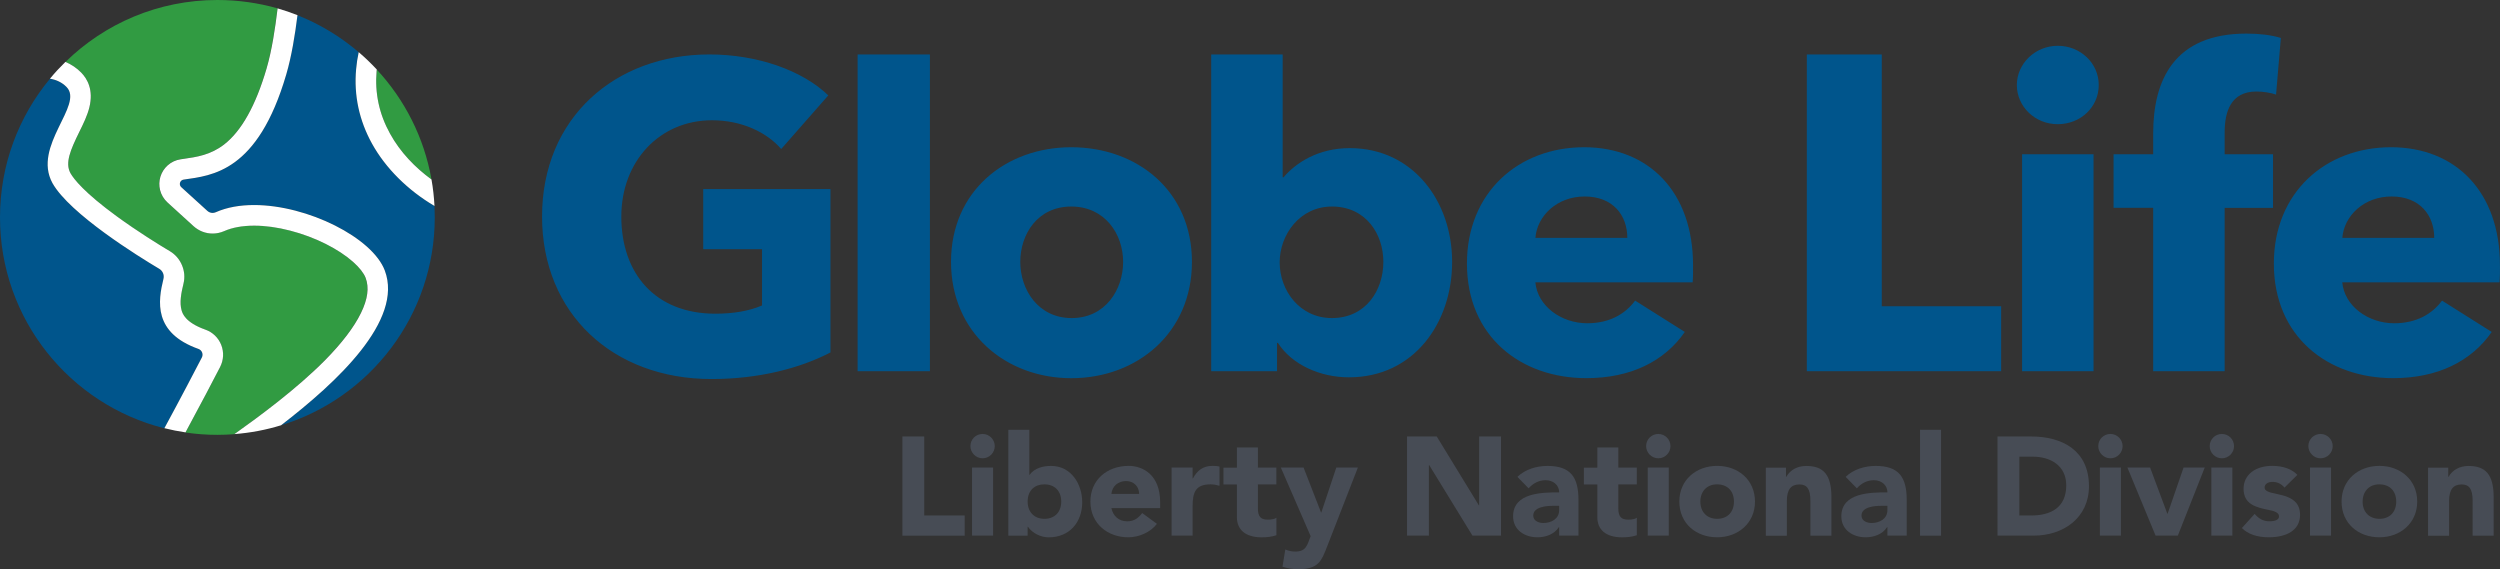
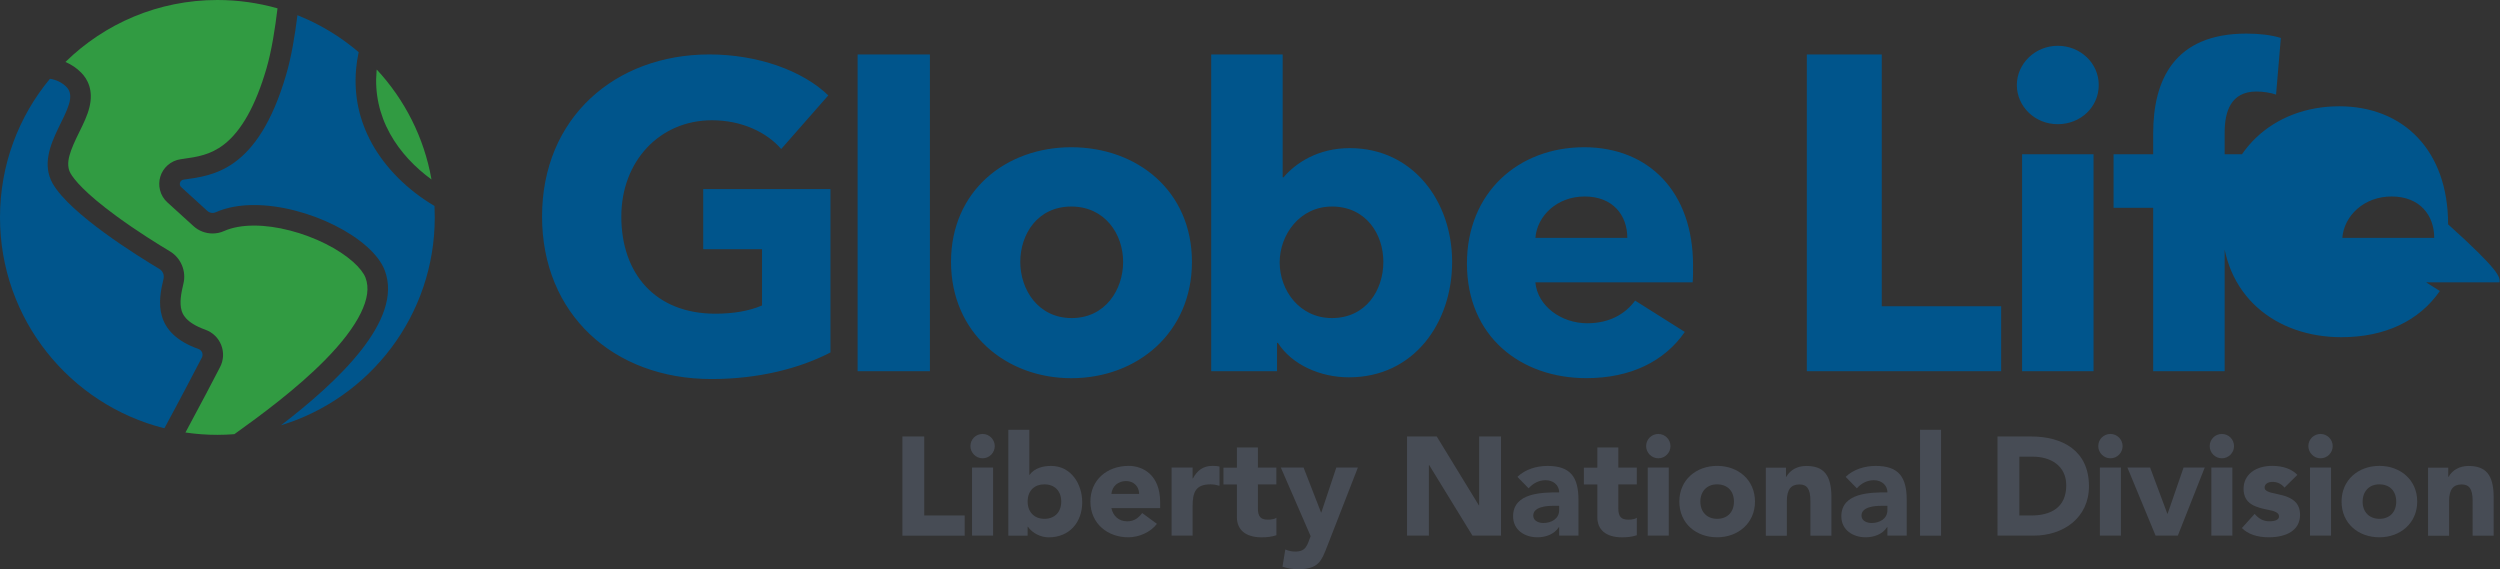
<svg xmlns="http://www.w3.org/2000/svg" version="1.1" x="0px" y="0px" viewBox="0 0 567.1 129.13" style="enable-background:new 0 0 567.1 129.13;" xml:space="preserve">
  <rect x="0" y="0" width="567.1" height="129.13" fill="#333333" stroke="none" />
  <style type="text/css">
	.st0{fill:#00558C;}
	.st1{fill:#319B42;}
	.st2{fill:#FFFFFF;}
	.st3{fill:#474C55;}
</style>
  <g id="Layer_3">
</g>
  <g id="Layer_1">
    <g>
      <g>
        <g>
          <g>
-             <path class="st0" d="M161.4,85.98c-22.34,0-38.44-14.83-38.44-36.86c0-22.44,16.6-36.77,37.95-36.77       c10.97,0,21.15,3.66,26.98,9.29L177.21,33.8c-3.26-3.76-8.89-6.52-15.71-6.52c-11.86,0-20.56,9.29-20.56,21.84       c0,12.85,7.61,22.04,21.35,22.04c3.95,0,7.61-0.59,10.57-1.87V56.53h-13.34V42.89h28.86v37.06       C181.55,83.51,172.17,85.98,161.4,85.98 M194.54,12.35h16.4V84.2h-16.4V12.35z M243.01,85.79c-14.83,0-27.28-10.28-27.28-26.39       c0-16.11,12.45-26,27.28-26c14.92,0,27.37,9.88,27.37,26C270.38,75.51,257.93,85.79,243.01,85.79 M243.01,46.85       c-7.61,0-11.57,6.23-11.57,12.55s4.06,12.75,11.67,12.75c7.61,0,11.66-6.42,11.66-12.75S250.62,46.85,243.01,46.85        M305.99,85.59c-6.52,0-12.94-2.86-16.11-7.81h-0.2v6.42h-14.93V12.35h16.21v27.87h0.2c2.76-3.26,7.81-6.62,15.02-6.62       c14.33,0,23.22,12.06,23.22,25.8C329.41,73.13,320.82,85.59,305.99,85.59 M302.14,46.85c-7.32,0-11.86,6.42-11.86,12.65       c0,6.42,4.55,12.65,11.86,12.65c7.71,0,11.66-6.33,11.66-12.75C313.8,53.08,309.85,46.85,302.14,46.85 M383.96,64.04h-35.68       c0.5,5.44,5.93,9.29,11.76,9.29c5.14,0,8.7-2.18,10.87-5.14l11.27,7.11c-4.65,6.72-12.35,10.48-22.34,10.48       c-14.82,0-27.08-9.39-27.08-25.99c0-16.11,11.66-26.39,26.58-26.39c14.53,0,24.71,9.98,24.71,26.78       C384.06,61.47,384.06,62.85,383.96,64.04 M369.14,53.96c0-5.14-3.26-9.39-9.68-9.39c-6.23,0-10.77,4.35-11.17,9.39H369.14z        M409.86,84.2V12.35h17v57.12h27.08V84.2H409.86z M466.79,28.17c-5.24,0-9.29-4.05-9.29-8.89c0-4.75,4.05-8.89,9.29-8.89       c5.14,0,9.29,3.95,9.29,8.89C476.08,24.32,471.93,28.17,466.79,28.17 M458.69,34.99h16.21V84.2h-16.21V34.99z M516.3,21.45       c-1.19-0.4-2.86-0.69-4.45-0.69c-5.93,0-7.21,4.75-7.21,9.29v4.94h10.97v12.16h-10.97V84.2h-16.21V47.14h-8.99V34.99h8.99       v-4.74c0-12.06,4.74-22.63,21.15-22.63c2.77,0,5.63,0.3,7.81,0.99L516.3,21.45z M567,64.04h-35.68       c0.5,5.44,5.93,9.29,11.76,9.29c5.14,0,8.7-2.18,10.87-5.14l11.27,7.11c-4.65,6.72-12.36,10.48-22.34,10.48       c-14.83,0-27.08-9.39-27.08-25.99c0-16.11,11.67-26.39,26.59-26.39c14.53,0,24.7,9.98,24.7,26.78       C567.1,61.47,567.1,62.85,567,64.04 M552.18,53.96c0-5.14-3.26-9.39-9.68-9.39c-6.23,0-10.77,4.35-11.17,9.39H552.18z" />
+             <path class="st0" d="M161.4,85.98c-22.34,0-38.44-14.83-38.44-36.86c0-22.44,16.6-36.77,37.95-36.77       c10.97,0,21.15,3.66,26.98,9.29L177.21,33.8c-3.26-3.76-8.89-6.52-15.71-6.52c-11.86,0-20.56,9.29-20.56,21.84       c0,12.85,7.61,22.04,21.35,22.04c3.95,0,7.61-0.59,10.57-1.87V56.53h-13.34V42.89h28.86v37.06       C181.55,83.51,172.17,85.98,161.4,85.98 M194.54,12.35h16.4V84.2h-16.4V12.35z M243.01,85.79c-14.83,0-27.28-10.28-27.28-26.39       c0-16.11,12.45-26,27.28-26c14.92,0,27.37,9.88,27.37,26C270.38,75.51,257.93,85.79,243.01,85.79 M243.01,46.85       c-7.61,0-11.57,6.23-11.57,12.55s4.06,12.75,11.67,12.75c7.61,0,11.66-6.42,11.66-12.75S250.62,46.85,243.01,46.85        M305.99,85.59c-6.52,0-12.94-2.86-16.11-7.81h-0.2v6.42h-14.93V12.35h16.21v27.87h0.2c2.76-3.26,7.81-6.62,15.02-6.62       c14.33,0,23.22,12.06,23.22,25.8C329.41,73.13,320.82,85.59,305.99,85.59 M302.14,46.85c-7.32,0-11.86,6.42-11.86,12.65       c0,6.42,4.55,12.65,11.86,12.65c7.71,0,11.66-6.33,11.66-12.75C313.8,53.08,309.85,46.85,302.14,46.85 M383.96,64.04h-35.68       c0.5,5.44,5.93,9.29,11.76,9.29c5.14,0,8.7-2.18,10.87-5.14l11.27,7.11c-4.65,6.72-12.35,10.48-22.34,10.48       c-14.82,0-27.08-9.39-27.08-25.99c0-16.11,11.66-26.39,26.58-26.39c14.53,0,24.71,9.98,24.71,26.78       C384.06,61.47,384.06,62.85,383.96,64.04 M369.14,53.96c0-5.14-3.26-9.39-9.68-9.39c-6.23,0-10.77,4.35-11.17,9.39H369.14z        M409.86,84.2V12.35h17v57.12h27.08V84.2H409.86z M466.79,28.17c-5.24,0-9.29-4.05-9.29-8.89c0-4.75,4.05-8.89,9.29-8.89       c5.14,0,9.29,3.95,9.29,8.89C476.08,24.32,471.93,28.17,466.79,28.17 M458.69,34.99h16.21V84.2h-16.21V34.99z M516.3,21.45       c-1.19-0.4-2.86-0.69-4.45-0.69c-5.93,0-7.21,4.75-7.21,9.29v4.94h10.97v12.16h-10.97V84.2h-16.21V47.14h-8.99V34.99h8.99       v-4.74c0-12.06,4.74-22.63,21.15-22.63c2.77,0,5.63,0.3,7.81,0.99L516.3,21.45z M567,64.04h-35.68       c5.14,0,8.7-2.18,10.87-5.14l11.27,7.11c-4.65,6.72-12.36,10.48-22.34,10.48       c-14.83,0-27.08-9.39-27.08-25.99c0-16.11,11.67-26.39,26.59-26.39c14.53,0,24.7,9.98,24.7,26.78       C567.1,61.47,567.1,62.85,567,64.04 M552.18,53.96c0-5.14-3.26-9.39-9.68-9.39c-6.23,0-10.77,4.35-11.17,9.39H552.18z" />
          </g>
        </g>
        <g>
          <g>
            <path class="st1" d="M97.88,40.71c-1.68-9.54-6.1-18.13-12.42-24.94c-0.01,0.13-0.02,0.25-0.04,0.37       c-0.43,4.98,0.6,9.76,3.05,14.19C90.8,34.54,94.2,38.03,97.88,40.71 M73.68,81.72c3.86-3.91,6.61-7.52,8.17-10.72       c1.55-3.17,1.9-5.78,1.07-7.99c-0.4-1.06-1.41-2.35-2.84-3.62c-1.63-1.45-3.78-2.86-6.21-4.08c-2.51-1.25-5.29-2.3-8.05-3.01       c-2.88-0.75-5.63-1.13-8.19-1.13c-2.67,0-4.96,0.42-6.81,1.24c-0.82,0.37-1.7,0.55-2.61,0.55c-1.6,0-3.13-0.59-4.32-1.67       l-5.92-5.38c-0.83-0.75-1.41-1.72-1.68-2.81c-0.25-1-0.22-2.05,0.08-3.04c0.3-0.99,0.87-1.87,1.64-2.56       c0.83-0.74,1.85-1.22,2.96-1.38c0.2-0.03,0.41-0.06,0.62-0.09c3.01-0.42,6.12-0.86,9.22-3.26c3.95-3.05,7.19-8.84,9.63-17.22       c1.2-4.12,1.96-9.11,2.51-13.66C58.62,0.67,54.04,0,49.31,0C35.89,0,23.72,5.36,14.84,14.06c1.35,0.57,2.56,1.38,3.59,2.43       c1.39,1.41,2.83,3.92,1.85,7.87c-0.46,1.87-1.35,3.69-2.3,5.61c-2.02,4.12-3.25,7-2,9.32c0.77,1.36,3.16,4.42,10.5,9.79       c4.76,3.47,9.58,6.45,12.03,7.91c1.25,0.75,2.2,1.85,2.76,3.18c0.56,1.34,0.68,2.8,0.33,4.21c-0.51,2.11-0.92,4.31-0.41,6.05       c0.2,0.67,0.81,2.73,5.39,4.36c1.65,0.59,2.96,1.85,3.6,3.48c0.64,1.62,0.55,3.45-0.26,5c-1.44,2.79-4.44,8.53-7.85,14.84       c2.36,0.35,4.77,0.53,7.23,0.53c1.3,0,2.59-0.05,3.86-0.15C59,94.32,67.25,88.24,73.68,81.72" />
          </g>
          <g>
            <path class="st0" d="M45.03,79.17c-10.3-3.66-9.18-10.85-7.94-15.9c0.22-0.89-0.17-1.81-0.95-2.27       C31.45,58.2,15.82,48.53,11.9,41.55c-4.62-8.44,7.18-17.73,3.2-21.8c-1.02-1.04-2.31-1.65-3.77-1.88C4.25,26.4,0,37.36,0,49.32       C0,72.4,15.86,91.78,37.29,97.15c3.73-6.88,7.06-13.27,8.5-16.04C46.18,80.36,45.81,79.45,45.03,79.17 M98.56,46.72       c-6.07-3.57-11.09-8.57-14.17-14.13c-2.91-5.26-4.13-10.93-3.62-16.86c0.11-1.29,0.31-2.59,0.59-3.9       c-4.11-3.51-8.79-6.36-13.89-8.38c-0.56,4.47-1.33,9.29-2.54,13.43C58.47,39.03,48.1,39.82,41.64,40.75       c-0.83,0.12-1.15,1.15-0.52,1.71l5.92,5.39c0.33,0.3,0.75,0.45,1.18,0.45c0.24,0,0.48-0.05,0.71-0.15       c2.56-1.14,5.55-1.64,8.71-1.64c12.14,0,26.85,7.41,29.65,14.86c4.26,11.34-10.87,25.37-23.54,35.1       c20.19-6.17,34.87-24.95,34.87-47.16C98.62,48.45,98.6,47.58,98.56,46.72" />
          </g>
          <g>
-             <path class="st2" d="M97.88,40.71c0.35,1.97,0.57,3.97,0.68,6.01c-6.07-3.57-11.09-8.57-14.17-14.13       c-2.91-5.26-4.13-10.93-3.61-16.86c0.11-1.29,0.31-2.59,0.59-3.9c1.44,1.23,2.81,2.55,4.1,3.93c-0.01,0.13-0.03,0.25-0.04,0.37       c-0.43,4.98,0.59,9.76,3.05,14.19C90.8,34.54,94.2,38.03,97.88,40.71 M49.93,83.25c0.8-1.55,0.9-3.37,0.26-5       c-0.64-1.63-1.95-2.9-3.61-3.48c-4.58-1.63-5.18-3.68-5.38-4.36c-0.51-1.74-0.1-3.93,0.42-6.05c0.35-1.41,0.23-2.86-0.34-4.21       c-0.56-1.34-1.52-2.44-2.76-3.18c-2.46-1.46-7.28-4.44-12.04-7.91c-7.35-5.37-9.73-8.43-10.5-9.79c-1.25-2.32-0.02-5.2,2-9.32       c0.95-1.92,1.84-3.74,2.3-5.61c0.97-3.96-0.47-6.46-1.85-7.87c-1.03-1.05-2.24-1.86-3.59-2.43c-1.24,1.21-2.41,2.48-3.51,3.81       c1.46,0.24,2.75,0.84,3.77,1.89c3.99,4.06-7.82,13.35-3.2,21.8c3.92,6.98,19.55,16.66,24.23,19.44       c0.78,0.46,1.17,1.39,0.95,2.27c-1.24,5.05-2.36,12.24,7.94,15.9c0.79,0.28,1.15,1.2,0.77,1.94c-1.44,2.77-4.77,9.17-8.5,16.04       c1.56,0.39,3.16,0.71,4.79,0.95C45.49,91.79,48.49,86.04,49.93,83.25 M87.29,61.37c-2.8-7.45-17.51-14.86-29.65-14.86       c-3.16,0-6.15,0.5-8.71,1.64c-0.23,0.1-0.47,0.15-0.71,0.15c-0.43,0-0.85-0.16-1.18-0.46l-5.92-5.38       c-0.62-0.56-0.3-1.6,0.53-1.72c6.46-0.93,16.82-1.72,23.29-23.87c1.21-4.14,1.98-8.95,2.54-13.43       c-1.47-0.58-2.98-1.1-4.51-1.54c-0.55,4.55-1.3,9.53-2.51,13.66c-2.45,8.38-5.69,14.17-9.63,17.22       c-3.1,2.39-6.21,2.83-9.22,3.26c-0.21,0.03-0.41,0.05-0.62,0.09c-1.11,0.16-2.13,0.64-2.96,1.38       c-0.77,0.69-1.33,1.57-1.64,2.56c-0.3,0.99-0.33,2.04-0.08,3.04c0.27,1.08,0.85,2.05,1.68,2.81l5.92,5.39       c1.19,1.07,2.72,1.67,4.32,1.67c0.9,0,1.78-0.19,2.61-0.55c1.85-0.82,4.14-1.24,6.81-1.24c2.56,0,5.31,0.38,8.19,1.13       c2.76,0.71,5.54,1.75,8.05,3.01c2.43,1.22,4.58,2.63,6.21,4.08c1.43,1.27,2.44,2.56,2.84,3.62c0.83,2.21,0.48,4.82-1.07,7.99       c-1.56,3.2-4.31,6.81-8.17,10.72C67.25,88.24,59,94.32,53.18,98.47c3.65-0.28,7.19-0.96,10.57-2       C76.41,86.74,91.55,72.71,87.29,61.37" />
-           </g>
+             </g>
        </g>
      </g>
      <g>
        <path class="st3" d="M209.65,99.01v17.92h9.18v4.58H204.7V99.01H209.65z" />
        <path class="st3" d="M225.65,101.2c0,1.49-1.21,2.76-2.76,2.76c-1.52,0-2.76-1.27-2.76-2.76c0-1.59,1.27-2.76,2.76-2.76     C224.44,98.44,225.65,99.71,225.65,101.2z M225.27,106.06v15.44h-4.77v-15.44H225.27z" />
        <path class="st3" d="M233.49,97.49v10.23h0.06c1.11-1.56,3.08-2.03,4.89-2.03c4.51,0,7.05,4.1,7.05,8.23     c0,4.61-2.95,7.97-7.59,7.97c-1.81,0-3.69-0.92-4.73-2.41h-0.06v2.03h-4.38V97.49H233.49z M236.92,117.69     c2.32,0,3.81-1.52,3.81-3.91c0-2.41-1.49-3.91-3.84-3.91c-2.13,0-3.78,1.33-3.78,3.91C233.11,116.1,234.57,117.69,236.92,117.69z     " />
        <path class="st3" d="M256.05,105.68c2.99,0,7.12,1.84,7.12,8.26v1.33h-11.06c0.38,1.75,1.65,2.99,3.59,2.99     c1.62,0,2.6-0.83,3.4-1.88l3.34,2.45c-1.49,1.94-4.1,3.05-6.51,3.05c-4.61,0-8.58-3.05-8.58-8.1     C247.34,108.89,251.09,105.68,256.05,105.68z M258.4,112.04c0-1.75-1.3-2.92-2.95-2.92c-1.78,0-3.18,1.14-3.34,2.92H258.4z" />
        <path class="st3" d="M276.63,105.84v4.35c-0.7-0.19-1.3-0.32-2.03-0.32c-3.4,0-4.07,1.81-4.07,4.99v6.64h-4.77v-15.44h4.77v2.48     h0.06c1.02-1.87,2.35-2.86,4.48-2.86C275.58,105.68,276.19,105.71,276.63,105.84z" />
        <path class="st3" d="M285.34,101.49v4.58h4.19v3.81h-4.19v5.43c0,1.91,0.67,2.57,2.26,2.57c0.92,0,1.68-0.19,1.94-0.44v3.97     c-1.11,0.38-2.26,0.48-3.34,0.48c-3.72,0-5.62-1.78-5.62-4.54v-7.46h-3.05v-3.81h3.05v-4.58H285.34z" />
        <path class="st3" d="M295.7,106.06l3.97,10.2h0.06l3.4-10.2h4.89l-6.93,17.79c-1.33,3.43-2,5.27-6.61,5.27     c-1.21,0-2.41-0.19-3.56-0.57l0.64-3.91c0.73,0.32,1.43,0.48,2.22,0.48c2.54,0,2.73-1.46,3.53-3.5l-6.77-15.57H295.7z" />
        <path class="st3" d="M325.91,99.01l9.56,15.63h0.06V99.01h4.96v22.49h-6.48l-9.82-16.01h-0.06v16.01h-4.96V99.01H325.91z" />
        <path class="st3" d="M358.06,113.43v8.07h-4.38v-1.94h-0.06c-1.05,1.65-2.99,2.32-4.89,2.32c-2.86,0-5.5-1.65-5.5-4.76     c0-5.4,6.67-5.43,10.45-5.43c0-1.75-1.46-2.76-3.05-2.76c-1.56,0-2.86,0.7-3.88,1.84l-2.54-2.6c1.78-1.72,4.38-2.48,6.8-2.48     C356.35,105.68,358.06,108.32,358.06,113.43z M350.09,118.64c1.81,0,3.59-0.95,3.59-2.92v-0.98h-1.43     c-1.43,0-4.45,0.22-4.45,2.22C347.8,118.17,349.07,118.64,350.09,118.64z" />
        <path class="st3" d="M367.1,101.49v4.58h4.19v3.81h-4.19v5.43c0,1.91,0.67,2.57,2.26,2.57c0.92,0,1.68-0.19,1.94-0.44v3.97     c-1.11,0.38-2.25,0.48-3.34,0.48c-3.72,0-5.62-1.78-5.62-4.54v-7.46h-3.05v-3.81h3.05v-4.58H367.1z" />
        <path class="st3" d="M378.93,101.2c0,1.49-1.21,2.76-2.76,2.76c-1.52,0-2.76-1.27-2.76-2.76c0-1.59,1.27-2.76,2.76-2.76     C377.72,98.44,378.93,99.71,378.93,101.2z M378.54,106.06v15.44h-4.77v-15.44H378.54z" />
        <path class="st3" d="M398.1,113.78c0,4.89-3.84,8.1-8.58,8.1c-4.77,0-8.58-3.14-8.58-8.1c0-4.92,3.81-8.1,8.58-8.1     C394.29,105.68,398.1,108.86,398.1,113.78z M389.52,117.69c2.32,0,3.81-1.52,3.81-3.91c0-2.41-1.49-3.91-3.84-3.91     c-2.32,0-3.78,1.62-3.78,3.91C385.71,116.1,387.17,117.69,389.52,117.69z" />
        <path class="st3" d="M415.44,112.77v8.74h-4.77v-7.94c0-2.73-0.83-3.68-2.48-3.68c-1.91,0-2.86,1.14-2.86,3.78v7.85h-4.77v-15.44     h4.57v2.1h0.06c0.86-1.56,2.54-2.48,4.51-2.48C413.63,105.68,415.44,107.68,415.44,112.77z" />
        <path class="st3" d="M432.52,113.43v8.07h-4.38v-1.94h-0.06c-1.05,1.65-2.99,2.32-4.89,2.32c-2.86,0-5.5-1.65-5.5-4.76     c0-5.4,6.67-5.43,10.45-5.43c0-1.75-1.46-2.76-3.05-2.76c-1.56,0-2.86,0.7-3.88,1.84l-2.54-2.6c1.78-1.72,4.38-2.48,6.8-2.48     C430.8,105.68,432.52,108.32,432.52,113.43z M424.55,118.64c1.81,0,3.59-0.95,3.59-2.92v-0.98h-1.43c-1.43,0-4.45,0.22-4.45,2.22     C422.26,118.17,423.53,118.64,424.55,118.64z" />
        <path class="st3" d="M440.31,97.49v24.02h-4.77V97.49H440.31z" />
        <path class="st3" d="M460.74,99.01c7.12,0,13.12,3.21,13.12,11.28c0,7.15-5.78,11.21-12.52,11.21h-8.23V99.01H460.74z      M460.8,116.93c4.42,0,7.91-1.81,7.91-6.83c0-4.48-3.56-6.51-7.59-6.51h-3.05v13.34H460.8z" />
        <path class="st3" d="M481.49,101.2c0,1.49-1.21,2.76-2.76,2.76c-1.53,0-2.76-1.27-2.76-2.76c0-1.59,1.27-2.76,2.76-2.76     C480.28,98.44,481.49,99.71,481.49,101.2z M481.11,106.06v15.44h-4.77v-15.44H481.11z" />
        <path class="st3" d="M487.73,106.06l3.91,10.48h0.06l3.62-10.48h4.8l-6.1,15.44h-5.05l-6.39-15.44H487.73z" />
        <path class="st3" d="M506.77,101.2c0,1.49-1.21,2.76-2.76,2.76c-1.53,0-2.76-1.27-2.76-2.76c0-1.59,1.27-2.76,2.76-2.76     C505.57,98.44,506.77,99.71,506.77,101.2z M506.39,106.06v15.44h-4.77v-15.44H506.39z" />
        <path class="st3" d="M521.13,107.72l-2.92,2.89c-0.73-0.89-1.65-1.3-2.73-1.3c-1.05,0-1.78,0.51-1.78,1.27     c0,0.76,0.79,1.08,2.86,1.49c3.81,0.73,5.18,2.22,5.18,4.73c0,3.46-3.02,5.08-7.12,5.08c-2.6,0-4.73-0.73-6.07-2.1l2.89-3.21     c0.92,1.08,1.94,1.68,3.37,1.68c1.4,0,2.16-0.41,2.16-1.11c0-0.86-0.99-1.21-2.45-1.49c-2.64-0.54-5.59-1.21-5.59-4.76     c0-3.27,2.76-5.21,6.48-5.21C517.93,105.68,519.9,106.41,521.13,107.72z" />
        <path class="st3" d="M529.15,101.2c0,1.49-1.21,2.76-2.76,2.76c-1.52,0-2.76-1.27-2.76-2.76c0-1.59,1.27-2.76,2.76-2.76     C527.94,98.44,529.15,99.71,529.15,101.2z M528.77,106.06v15.44H524v-15.44H528.77z" />
        <path class="st3" d="M548.32,113.78c0,4.89-3.84,8.1-8.58,8.1c-4.76,0-8.58-3.14-8.58-8.1c0-4.92,3.81-8.1,8.58-8.1     C544.51,105.68,548.32,108.86,548.32,113.78z M539.75,117.69c2.32,0,3.81-1.52,3.81-3.91c0-2.41-1.49-3.91-3.84-3.91     c-2.32,0-3.78,1.62-3.78,3.91C535.93,116.1,537.4,117.69,539.75,117.69z" />
        <path class="st3" d="M565.66,112.77v8.74h-4.77v-7.94c0-2.73-0.83-3.68-2.48-3.68c-1.91,0-2.86,1.14-2.86,3.78v7.85h-4.77v-15.44     h4.58v2.1h0.06c0.86-1.56,2.54-2.48,4.51-2.48C563.85,105.68,565.66,107.68,565.66,112.77z" />
      </g>
    </g>
  </g>
</svg>